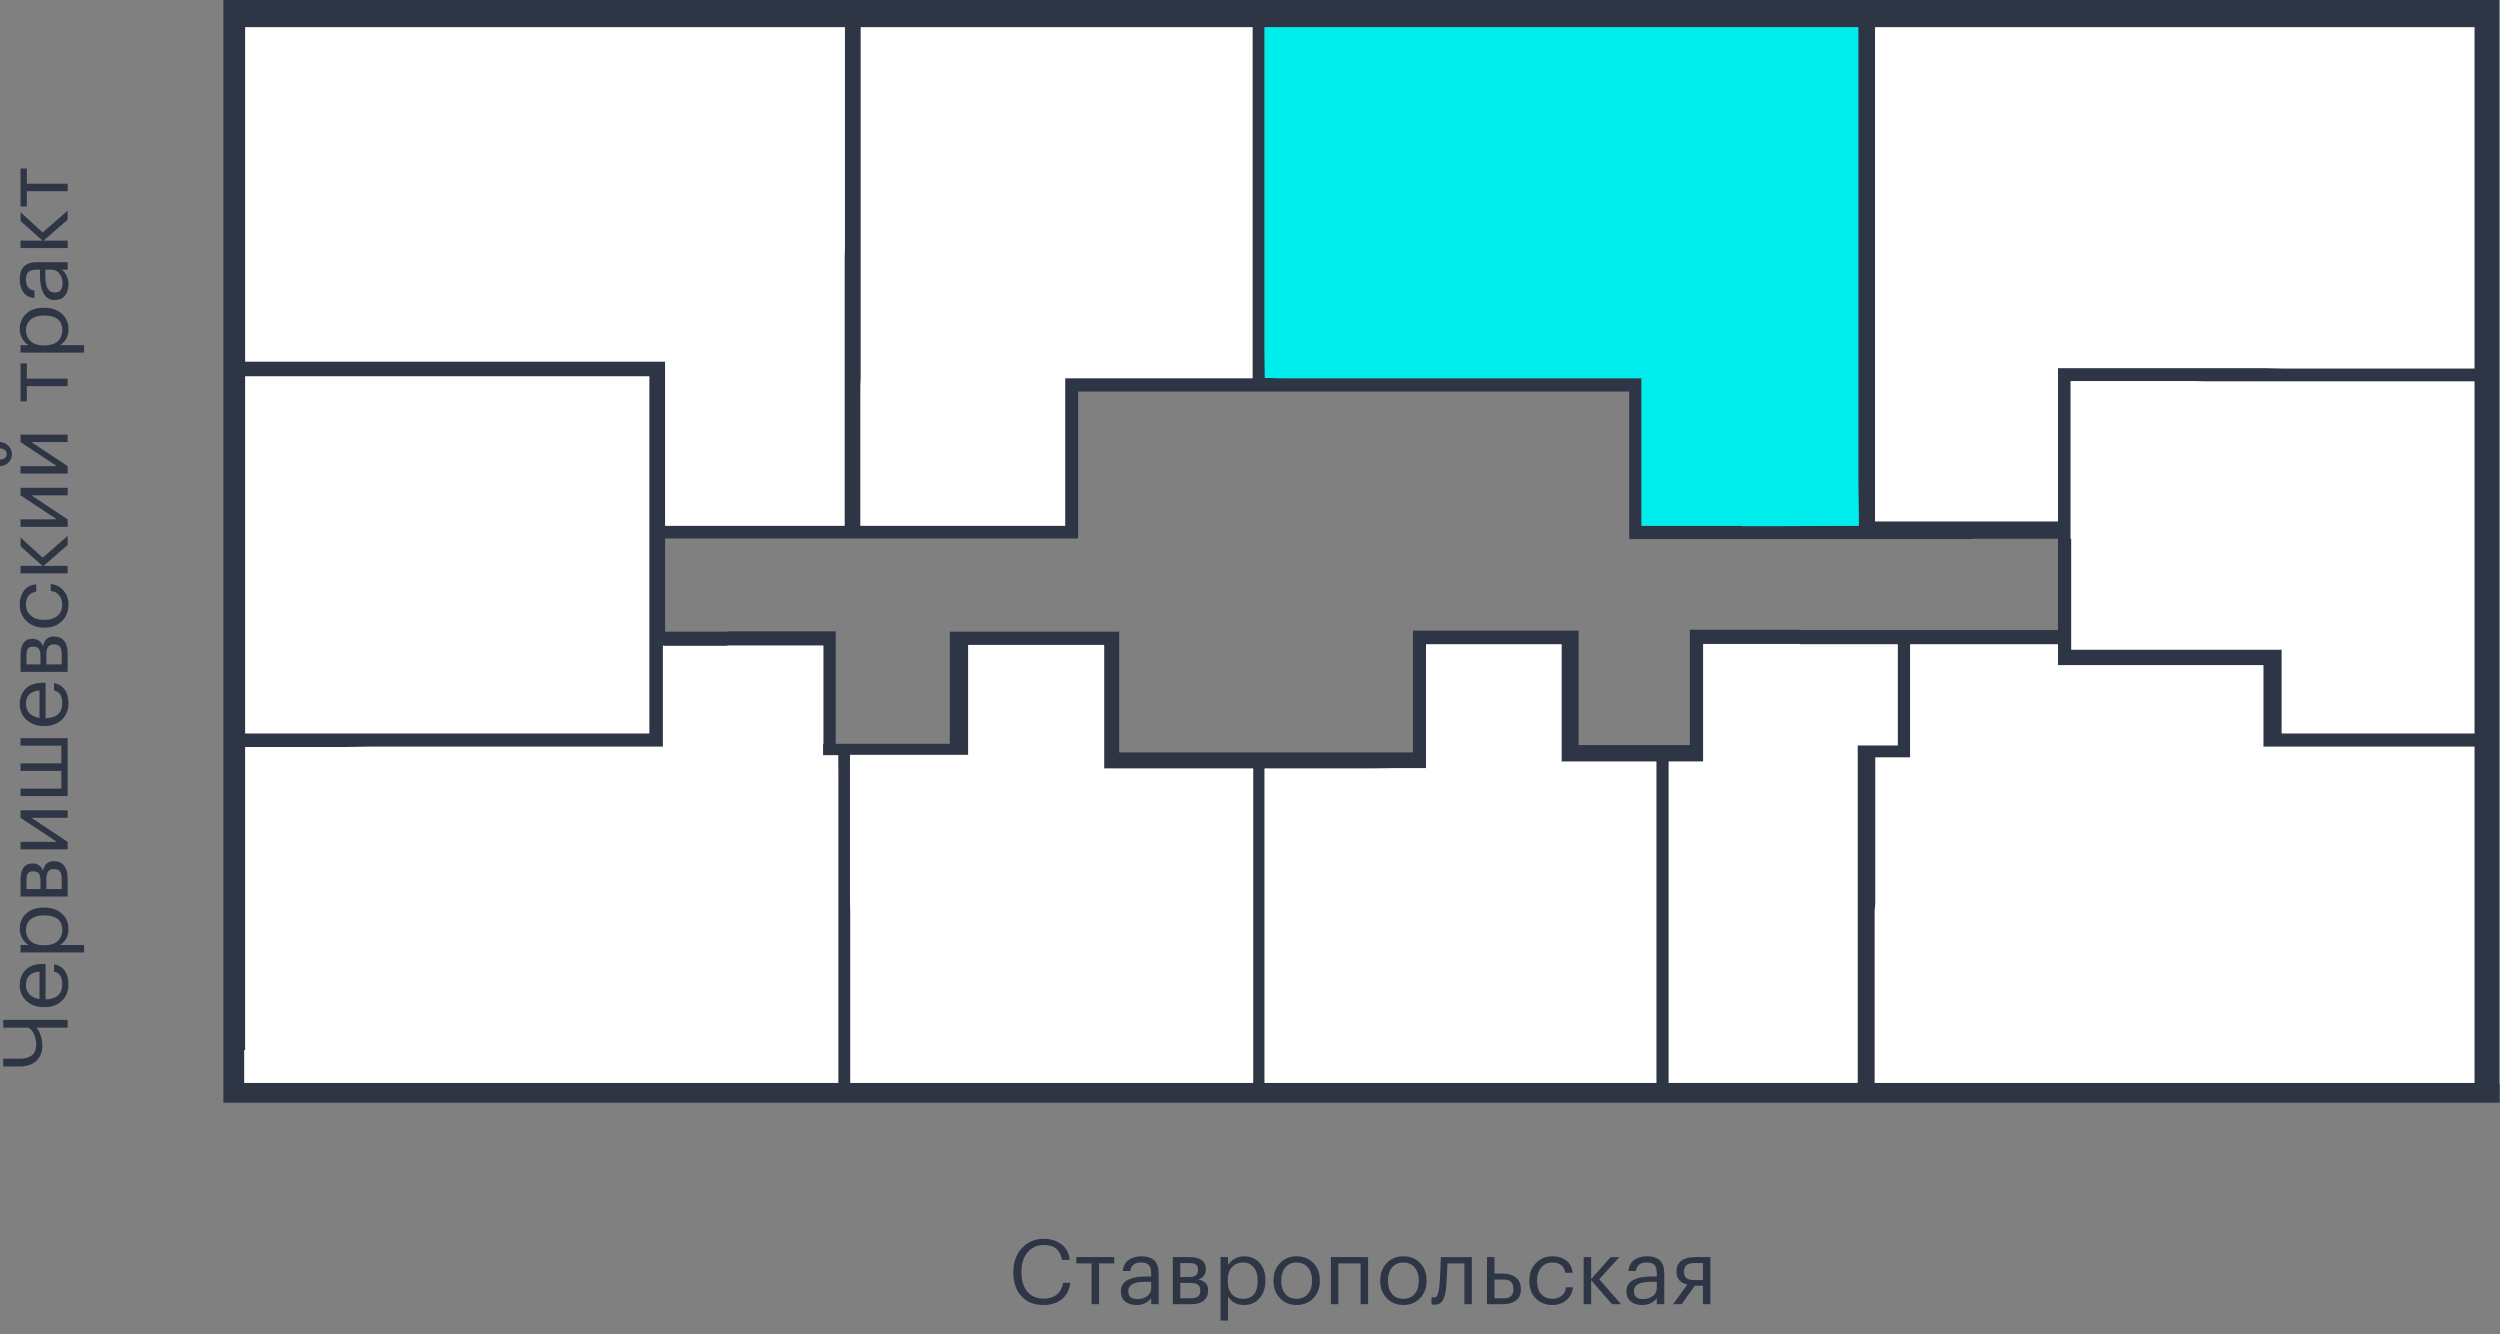
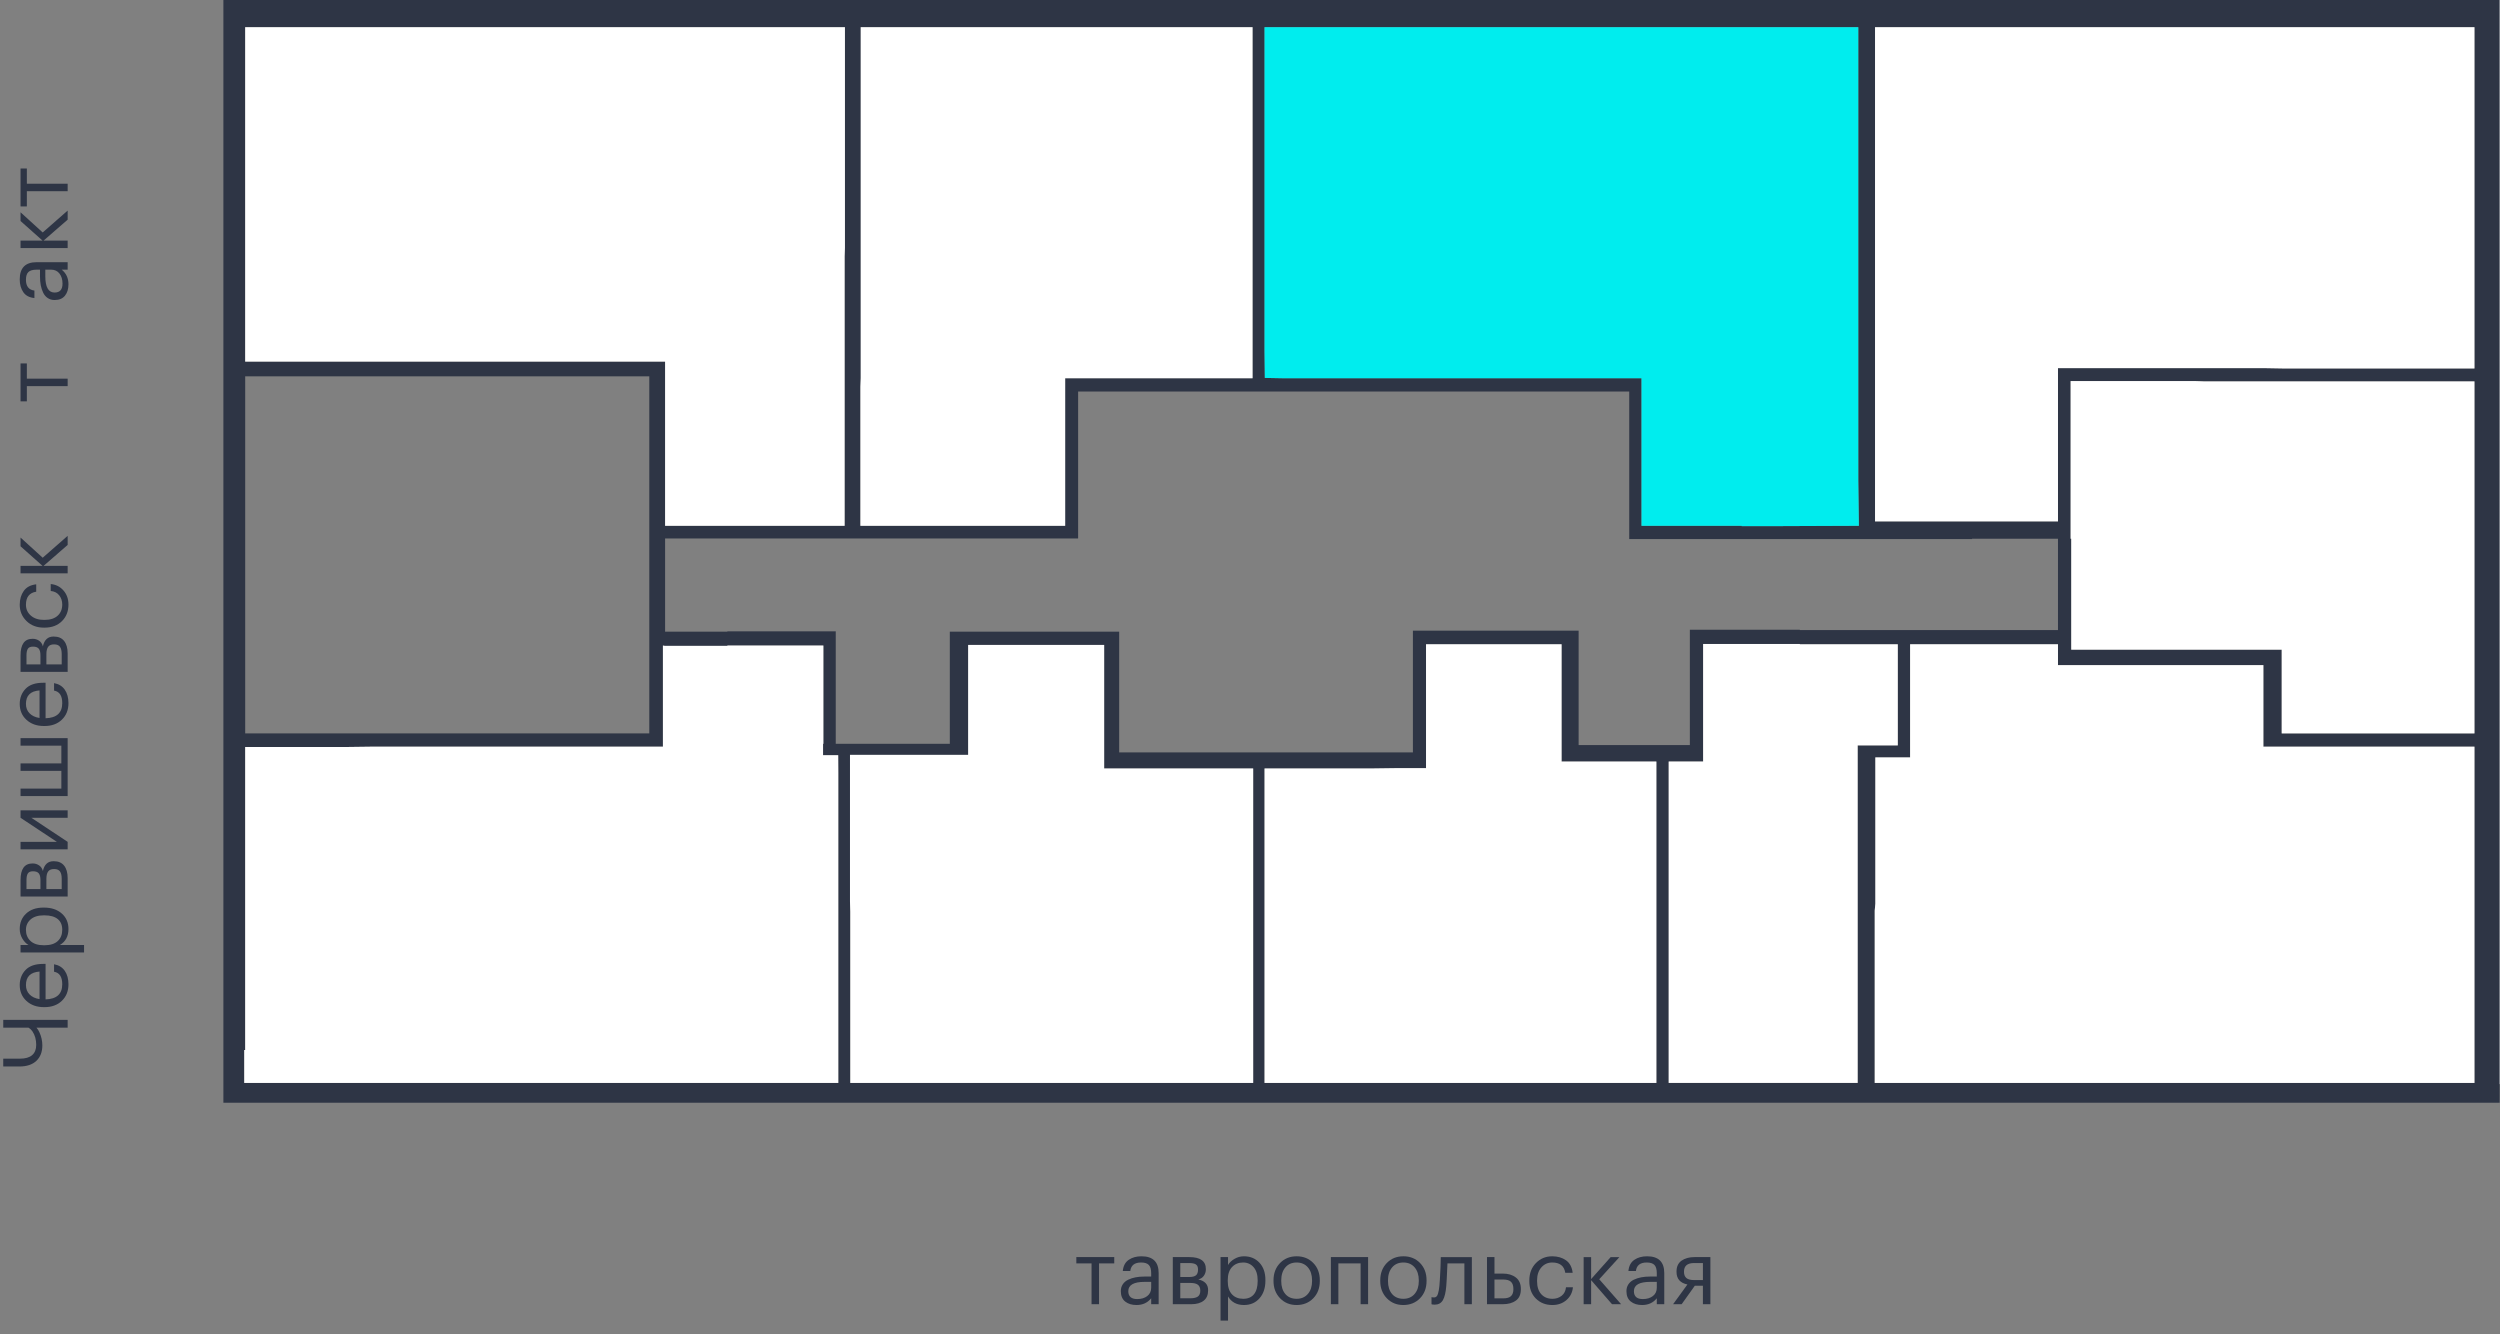
<svg xmlns="http://www.w3.org/2000/svg" version="1.1" id="Слой_1" x="0px" y="0px" viewBox="0 0 695.543 371.158" style="enable-background:new 0 0 695.543 371.158;" xml:space="preserve">
  <rect x="0" y="0" width="695.543" height="371.158" fill="#808080" stroke="none" />
  <style type="text/css">.st0{fill:#2E3545;}
	.st1{fill:#FFFFFF;}
	.st2{fill:#00EDEE;}</style>
  <g>
    <path class="st0" d="M18.822,285.917h-8.671c0.334,0.384,0.61,0.819,0.827,1.303   c0.534,1.17,0.802,2.381,0.802,3.633c0,1.805-0.552,3.234-1.654,4.286   c-1.102,1.052-2.69,1.579-4.761,1.579H0.902v-2.18h4.687   c1.47,0,2.585-0.325,3.346-0.977c0.76-0.652,1.14-1.604,1.14-2.857   c0-1.471-0.351-2.723-1.052-3.76c-0.317-0.451-0.677-0.792-1.078-1.027h-7.042v-2.18   h17.919V285.917z" />
    <path class="st0" d="M19.047,273.862c0,1.871-0.61,3.396-1.829,4.574   c-1.22,1.178-2.824,1.767-4.811,1.767h-0.201c-1.971,0-3.583-0.572-4.837-1.717   c-1.253-1.144-1.879-2.619-1.879-4.423c0-1.671,0.538-3.071,1.616-4.198   c1.077-1.128,2.711-1.692,4.899-1.692h0.677v9.874c3.091-0.1,4.636-1.503,4.636-4.211   c0-2.055-0.76-3.215-2.28-3.484v-2.08c1.303,0.235,2.298,0.844,2.983,1.829   C18.706,271.089,19.047,272.342,19.047,273.862z M11.002,270.303   c-2.522,0.185-3.784,1.437-3.784,3.76c0,1.052,0.334,1.921,1.002,2.605   c0.669,0.685,1.596,1.12,2.782,1.303C11.002,277.972,11.002,270.303,11.002,270.303z" />
    <path class="st0" d="M5.715,264.99v-2.08h2.205c-0.668-0.383-1.24-0.985-1.716-1.804   c-0.476-0.819-0.714-1.696-0.714-2.632c0-1.754,0.592-3.187,1.778-4.297   c1.187-1.112,2.791-1.667,4.812-1.667h0.201c2.021,0,3.655,0.548,4.899,1.642   c1.245,1.094,1.867,2.535,1.867,4.323c0,2.005-0.793,3.484-2.381,4.436h6.717v2.08   H5.715z M17.318,258.675c0-1.303-0.421-2.298-1.266-2.983   c-0.843-0.684-2.067-1.027-3.671-1.027h-0.201c-1.587,0-2.81,0.38-3.671,1.14   c-0.861,0.761-1.291,1.725-1.291,2.895c0,1.27,0.422,2.302,1.266,3.095   c0.844,0.793,2.076,1.19,3.697,1.19h0.201c1.62,0,2.849-0.389,3.684-1.166   C16.901,261.043,17.318,259.995,17.318,258.675z" />
    <path class="st0" d="M5.715,249.428v-4.587c0-3.074,1.112-4.611,3.333-4.611h0.075   c0.635,0,1.216,0.175,1.742,0.526c0.526,0.351,0.882,0.877,1.066,1.58   c0.401-1.821,1.387-2.732,2.957-2.732h0.074c1.271,0,2.231,0.413,2.883,1.24   c0.652,0.827,0.977,1.976,0.977,3.447v5.138H5.715z M7.369,247.347h3.884v-2.507   c0-0.869-0.158-1.491-0.476-1.867c-0.317-0.375-0.835-0.564-1.554-0.564H9.148   c-0.668,0-1.132,0.197-1.391,0.589s-0.389,1.015-0.389,1.867v2.481H7.369z M12.907,247.347   h4.261v-2.857c0-0.919-0.163-1.599-0.488-2.043c-0.326-0.443-0.857-0.664-1.592-0.664   h-0.075c-0.734,0-1.269,0.221-1.603,0.664c-0.334,0.444-0.502,1.124-0.502,2.043   C12.907,244.49,12.907,247.347,12.907,247.347z" />
    <path class="st0" d="M18.822,236.295H5.715v-2.08h10.1l-10.1-6.692v-2.08h13.107v2.08   H8.722l10.1,6.692C18.822,234.215,18.822,236.295,18.822,236.295z" />
    <path class="st0" d="M5.715,221.484v-2.08h11.353v-4.938H5.715v-2.079h11.353v-4.938H5.715   v-2.08h13.107v16.115H5.715z" />
    <path class="st0" d="M19.047,195.645c0,1.871-0.61,3.396-1.829,4.574s-2.824,1.767-4.811,1.767   h-0.201c-1.971,0-3.583-0.572-4.837-1.717c-1.253-1.144-1.879-2.619-1.879-4.423   c0-1.671,0.538-3.07,1.616-4.198c1.077-1.128,2.711-1.692,4.899-1.692h0.677v9.874   c3.091-0.1,4.636-1.503,4.636-4.211c0-2.055-0.76-3.215-2.28-3.484v-2.08   c1.303,0.235,2.298,0.844,2.983,1.829C18.706,192.872,19.047,194.125,19.047,195.645z    M11.002,192.086c-2.522,0.185-3.784,1.437-3.784,3.76c0,1.052,0.334,1.921,1.002,2.605   c0.669,0.685,1.596,1.12,2.782,1.303C11.002,199.755,11.002,192.086,11.002,192.086z" />
    <path class="st0" d="M5.715,186.924v-4.587c0-3.074,1.112-4.611,3.333-4.611h0.075   c0.635,0,1.216,0.175,1.742,0.526c0.526,0.351,0.882,0.877,1.066,1.58   c0.401-1.821,1.387-2.732,2.957-2.732h0.074c1.271,0,2.231,0.413,2.883,1.24   c0.652,0.827,0.977,1.976,0.977,3.447v5.138C18.822,186.924,5.715,186.924,5.715,186.924z    M7.369,184.844h3.884v-2.507c0-0.869-0.158-1.491-0.476-1.867   c-0.317-0.375-0.835-0.564-1.554-0.564H9.148c-0.668,0-1.132,0.197-1.391,0.589   s-0.389,1.015-0.389,1.867v2.481H7.369z M12.907,184.844h4.261v-2.857   c0-0.919-0.163-1.599-0.488-2.043c-0.326-0.443-0.857-0.664-1.592-0.664h-0.075   c-0.734,0-1.269,0.221-1.603,0.664c-0.334,0.444-0.502,1.124-0.502,2.043   C12.907,181.987,12.907,184.844,12.907,184.844z" />
    <path class="st0" d="M19.047,168.204c0,1.871-0.605,3.409-1.817,4.611   c-1.21,1.203-2.819,1.805-4.823,1.805h-0.201c-1.971,0-3.583-0.614-4.837-1.843   c-1.253-1.228-1.879-2.735-1.879-4.524c0-1.503,0.371-2.782,1.115-3.834   c0.743-1.052,1.901-1.67,3.471-1.854v2.055c-1.905,0.301-2.857,1.512-2.857,3.633   c0,1.22,0.456,2.227,1.366,3.021c0.911,0.793,2.117,1.19,3.621,1.19h0.201   c1.57,0,2.781-0.389,3.633-1.166c0.853-0.777,1.278-1.816,1.278-3.119   c0-0.986-0.279-1.834-0.839-2.544c-0.56-0.71-1.349-1.116-2.368-1.216v-1.929   c1.437,0.134,2.619,0.731,3.546,1.792C18.584,165.343,19.047,166.649,19.047,168.204z" />
    <path class="st0" d="M12.13,157.428h6.692v2.08H5.715v-2.08h6.114l-6.114-5.438v-2.431   l6.164,5.614l6.943-6.09v2.531L12.13,157.428z" />
-     <path class="st0" d="M18.822,146.576H5.715v-2.08h10.1l-10.1-6.692v-2.08h13.107v2.08   H8.722l10.1,6.692C18.822,144.496,18.822,146.576,18.822,146.576z" />
-     <path class="st0" d="M3.308,126.377c0,0.902-0.313,1.67-0.939,2.306   C1.742,129.318,0.952,129.651,0,129.685v-1.805c1.237-0.1,1.855-0.601,1.855-1.503   c0-0.986-0.618-1.537-1.855-1.654v-1.755c0.952,0.067,1.742,0.422,2.369,1.066   C2.995,124.677,3.308,125.458,3.308,126.377z M18.822,131.765H5.715v-2.08h10.1   L5.715,122.993v-2.08h13.107v2.08H8.722l10.1,6.692   C18.822,129.685,18.822,131.765,18.822,131.765z" />
    <path class="st0" d="M7.469,101.114v4.236h11.353v2.079H7.469v4.236H5.715v-10.552H7.469z" />
-     <path class="st0" d="M5.715,98.107v-2.08h2.205c-0.668-0.383-1.24-0.985-1.716-1.804   C5.727,93.404,5.489,92.527,5.489,91.591c0-1.754,0.592-3.187,1.778-4.297   c1.187-1.112,2.791-1.667,4.812-1.667h0.201c2.021,0,3.655,0.548,4.899,1.642   c1.245,1.094,1.867,2.535,1.867,4.323c0,2.005-0.793,3.484-2.381,4.436h6.717v2.08   C23.383,98.107,5.715,98.107,5.715,98.107z M17.318,91.792c0-1.303-0.421-2.298-1.266-2.983   c-0.843-0.684-2.067-1.027-3.671-1.027h-0.201c-1.587,0-2.81,0.38-3.671,1.14   c-0.861,0.761-1.291,1.725-1.291,2.895c0,1.27,0.422,2.302,1.266,3.095   c0.844,0.793,2.076,1.19,3.697,1.19h0.201c1.62,0,2.849-0.389,3.684-1.166   C16.901,94.16,17.318,93.111,17.318,91.792z" />
    <path class="st0" d="M19.047,79.111c0,1.287-0.321,2.334-0.965,3.145   c-0.643,0.811-1.608,1.216-2.895,1.216c-0.718,0-1.348-0.179-1.892-0.538   c-0.543-0.36-0.969-0.857-1.278-1.492c-0.309-0.634-0.535-1.328-0.677-2.08   c-0.142-0.752-0.213-1.569-0.213-2.456v-1.879H10.175c-1.052,0-1.808,0.217-2.268,0.652   c-0.459,0.434-0.689,1.152-0.689,2.155c0,1.805,0.786,2.807,2.356,3.007v2.08   c-1.403-0.134-2.434-0.68-3.095-1.641c-0.66-0.961-0.989-2.144-0.989-3.547   c0-3.191,1.562-4.787,4.686-4.787h8.647v2.08h-1.654   C18.421,76.028,19.047,77.39,19.047,79.111z M17.393,78.91c0-1.136-0.279-2.067-0.839-2.794   c-0.56-0.727-1.332-1.09-2.318-1.09h-1.63v1.804c0,3.041,0.861,4.561,2.581,4.561   C16.658,81.391,17.393,80.564,17.393,78.91z" />
    <path class="st0" d="M12.13,66.931h6.692v2.08H5.715v-2.08h6.114l-6.114-5.438v-2.431   l6.164,5.614l6.943-6.09v2.531L12.13,66.931z" />
    <path class="st0" d="M7.469,46.881v4.236h11.353v2.079H7.469V57.433H5.715V46.881H7.469z" />
  </g>
  <g>
-     <path class="st0" d="M290.306,363.079c-2.59,0-4.634-0.818-6.129-2.456   c-1.495-1.638-2.241-3.842-2.241-6.616V353.806c0-2.656,0.793-4.845,2.38-6.566   c1.587-1.72,3.6-2.581,6.039-2.581c1.956,0,3.606,0.51,4.95,1.529   c1.346,1.02,2.119,2.465,2.319,4.336h-2.156c-0.251-1.387-0.781-2.423-1.591-3.108   c-0.812-0.684-1.976-1.027-3.496-1.027c-1.856,0-3.351,0.672-4.487,2.017   c-1.136,1.345-1.705,3.137-1.705,5.375v0.201c0,2.289,0.549,4.081,1.642,5.376   c1.095,1.295,2.602,1.942,4.524,1.942c1.487,0,2.702-0.371,3.647-1.115   c0.944-0.743,1.534-1.834,1.768-3.271h2.029c-0.302,2.022-1.112,3.555-2.431,4.599   C294.049,362.557,292.36,363.079,290.306,363.079z" />
    <path class="st0" d="M310.004,351.5H305.768v11.353h-2.08v-11.353h-4.234v-1.754h10.55V351.5z" />
    <path class="st0" d="M316.194,363.079c-1.287,0-2.335-0.321-3.145-0.965   c-0.812-0.643-1.216-1.608-1.216-2.895c0-0.718,0.177-1.348,0.538-1.892   c0.359-0.543,0.855-0.969,1.491-1.278c0.634-0.309,1.328-0.535,2.08-0.677   c0.751-0.142,1.57-0.213,2.456-0.213h1.88v-0.952c0-1.052-0.218-1.808-0.653-2.268   c-0.434-0.459-1.152-0.689-2.156-0.689c-1.803,0-2.806,0.786-3.006,2.356h-2.08   c0.133-1.403,0.681-2.434,1.642-3.095c0.961-0.66,2.142-0.989,3.545-0.989   c3.192,0,4.787,1.562,4.787,4.686v8.647h-2.078v-1.654   C319.275,362.453,317.913,363.079,316.194,363.079z M316.394,361.425   c1.136,0,2.068-0.279,2.794-0.839c0.726-0.56,1.091-1.332,1.091-2.318v-1.63h-1.805   c-3.041,0-4.562,0.861-4.562,2.581C313.911,360.689,314.74,361.425,316.394,361.425z" />
    <path class="st0" d="M326.293,349.746h4.587c3.074,0,4.611,1.112,4.611,3.333v0.075   c0,0.635-0.175,1.216-0.526,1.742s-0.877,0.882-1.579,1.066   c1.819,0.401,2.731,1.387,2.731,2.957v0.074c0,1.271-0.414,2.231-1.24,2.883   c-0.828,0.652-1.976,0.977-3.447,0.977h-5.138V349.746z M328.374,351.4v3.884h2.507   c0.869,0,1.491-0.158,1.866-0.476c0.377-0.317,0.565-0.835,0.565-1.554v-0.074   c0-0.668-0.198-1.132-0.589-1.391c-0.394-0.259-1.016-0.389-1.866-0.389H328.374z    M328.374,356.939v4.261h2.857c0.918,0,1.599-0.163,2.042-0.488   c0.443-0.326,0.665-0.857,0.665-1.592v-0.075c0-0.734-0.222-1.269-0.665-1.603   s-1.124-0.502-2.042-0.502H328.374z" />
    <path class="st0" d="M339.577,349.746h2.08v2.205c0.383-0.668,0.985-1.24,1.805-1.716   c0.818-0.476,1.695-0.714,2.631-0.714c1.754,0,3.186,0.592,4.297,1.778   c1.112,1.187,1.666,2.791,1.666,4.812v0.201c0,2.021-0.547,3.655-1.642,4.899   c-1.093,1.245-2.535,1.867-4.322,1.867c-2.005,0-3.484-0.793-4.436-2.381v6.717h-2.08   V349.746z M345.891,361.349c1.303,0,2.299-0.421,2.984-1.266   c0.685-0.843,1.028-2.067,1.028-3.671v-0.201c0-1.587-0.381-2.81-1.142-3.671   c-0.759-0.861-1.723-1.291-2.894-1.291c-1.269,0-2.301,0.422-3.094,1.266   c-0.795,0.844-1.191,2.076-1.191,3.697v0.201c0,1.62,0.388,2.849,1.165,3.684   C343.523,360.932,344.572,361.349,345.891,361.349z" />
    <path class="st0" d="M360.727,363.079c-1.854,0-3.388-0.63-4.597-1.892   c-1.211-1.261-1.817-2.853-1.817-4.775v-0.201c0-1.955,0.606-3.558,1.817-4.811   c1.209-1.253,2.751-1.879,4.624-1.879c1.87,0,3.412,0.622,4.624,1.866   c1.211,1.245,1.817,2.845,1.817,4.8v0.2c0,1.972-0.61,3.58-1.829,4.825   C364.145,362.457,362.599,363.079,360.727,363.079z M360.753,361.349   c1.303,0,2.343-0.451,3.121-1.353c0.775-0.901,1.165-2.097,1.165-3.583v-0.175   c0-1.52-0.39-2.732-1.165-3.634c-0.777-0.901-1.817-1.353-3.121-1.353   c-1.322,0-2.366,0.452-3.133,1.353c-0.769,0.902-1.154,2.106-1.154,3.609v0.201   c0,1.52,0.381,2.724,1.142,3.609C358.367,360.908,359.415,361.349,360.753,361.349z" />
    <path class="st0" d="M378.546,351.5h-6.19v11.353h-2.08v-13.107h10.351v13.107h-2.08V351.5z" />
    <path class="st0" d="M390.424,363.079c-1.854,0-3.388-0.63-4.597-1.892   c-1.211-1.261-1.817-2.853-1.817-4.775v-0.201c0-1.955,0.606-3.558,1.817-4.811   c1.209-1.253,2.751-1.879,4.624-1.879c1.87,0,3.412,0.622,4.624,1.866   c1.211,1.245,1.817,2.845,1.817,4.8v0.2c0,1.972-0.61,3.58-1.829,4.825   C393.843,362.457,392.297,363.079,390.424,363.079z M390.451,361.349   c1.303,0,2.343-0.451,3.12-1.353c0.775-0.901,1.165-2.097,1.165-3.583v-0.175   c0-1.52-0.39-2.732-1.165-3.634c-0.777-0.901-1.817-1.353-3.12-1.353   c-1.322,0-2.366,0.452-3.133,1.353c-0.769,0.902-1.154,2.106-1.154,3.609v0.201   c0,1.52,0.381,2.724,1.142,3.609C388.065,360.908,389.113,361.349,390.451,361.349z" />
    <path class="st0" d="M402.38,357.791c-0.151,1.804-0.467,3.119-0.952,3.947   c-0.485,0.827-1.244,1.241-2.28,1.241c-0.218,0-0.443-0.017-0.677-0.05l-0.2-0.075   v-1.98l0.175,0.051c0.167,0.034,0.343,0.05,0.526,0.05   c0.267,0,0.487-0.08,0.663-0.239c0.175-0.158,0.318-0.413,0.426-0.764   c0.11-0.351,0.19-0.681,0.239-0.99c0.051-0.309,0.108-0.747,0.175-1.315   c0.067-0.602,0.167-2.306,0.302-5.113l0.073-2.806h8.648v13.107h-2.08v-11.353h-4.711   C402.555,355.109,402.447,357.206,402.38,357.791z" />
    <path class="st0" d="M413.708,349.746h2.08v4.586h2.331c1.47,0,2.672,0.36,3.608,1.078   c0.936,0.719,1.403,1.788,1.403,3.208v0.074c0,1.438-0.463,2.49-1.391,3.158   c-0.926,0.668-2.133,1.002-3.62,1.002h-4.411V349.746z M418.243,361.225   c1.003,0,1.721-0.213,2.156-0.639c0.434-0.426,0.653-1.056,0.653-1.893v-0.074   c0-0.902-0.222-1.566-0.665-1.993c-0.443-0.426-1.156-0.639-2.144-0.639h-2.456v5.239   H418.243z" />
    <path class="st0" d="M431.9,363.079c-1.87,0-3.408-0.605-4.611-1.817   c-1.201-1.21-1.803-2.819-1.803-4.823v-0.201c0-1.971,0.614-3.583,1.842-4.837   c1.228-1.253,2.735-1.879,4.524-1.879c1.503,0,2.782,0.371,3.834,1.115   c1.052,0.743,1.67,1.901,1.854,3.471h-2.054c-0.302-1.905-1.513-2.857-3.634-2.857   c-1.22,0-2.227,0.456-3.021,1.366c-0.793,0.911-1.191,2.117-1.191,3.621v0.201   c0,1.57,0.39,2.781,1.167,3.633s1.817,1.278,3.12,1.278   c0.985,0,1.834-0.279,2.543-0.839c0.71-0.56,1.116-1.349,1.216-2.368h1.929   c-0.135,1.437-0.73,2.619-1.793,3.546C434.762,362.616,433.454,363.079,431.9,363.079z" />
    <path class="st0" d="M442.677,356.162v6.692h-2.08v-13.107h2.08v6.115l5.439-6.115h2.431   l-5.615,6.164l6.09,6.943h-2.531L442.677,356.162z" />
    <path class="st0" d="M456.864,363.079c-1.287,0-2.335-0.321-3.145-0.965   c-0.812-0.643-1.216-1.608-1.216-2.895c0-0.718,0.177-1.348,0.538-1.892   c0.359-0.543,0.855-0.969,1.491-1.278c0.634-0.309,1.328-0.535,2.08-0.677   c0.75-0.142,1.57-0.213,2.456-0.213h1.88v-0.952c0-1.052-0.218-1.808-0.653-2.268   c-0.434-0.459-1.152-0.689-2.156-0.689c-1.803,0-2.806,0.786-3.006,2.356h-2.08   c0.133-1.403,0.681-2.434,1.642-3.095c0.961-0.66,2.142-0.989,3.545-0.989   c3.192,0,4.787,1.562,4.787,4.686v8.647h-2.078v-1.654   C459.946,362.453,458.583,363.079,456.864,363.079z M457.064,361.425   c1.136,0,2.068-0.279,2.794-0.839c0.726-0.56,1.091-1.332,1.091-2.318v-1.63h-1.805   c-3.041,0-4.562,0.861-4.562,2.581C454.582,360.689,455.41,361.425,457.064,361.425z" />
    <path class="st0" d="M467.865,362.853h-2.382l3.985-5.488c-2.021-0.417-3.033-1.587-3.033-3.509   v-0.075c0-1.37,0.467-2.384,1.403-3.044c0.936-0.661,2.139-0.99,3.61-0.99h4.409   v13.107h-2.078v-5.138h-2.256L467.865,362.853z M471.322,351.4   c-1.87,0-2.806,0.793-2.806,2.38v0.075c0,0.752,0.216,1.321,0.653,1.704   c0.432,0.384,1.152,0.577,2.154,0.577h2.458v-4.737H471.322z" />
  </g>
  <path class="st0" d="M695.555,95.384V17.231V7.56V0h-7.121H533.094h-27.428h-142.065h-27.429h-85.011  h-27.429H81.403H62.15v7.56v137.318v19.341v30.066v19.341v78.505v9.151v0.343v5.174  h633.293v-5.174h0.112v-88.088v-20.044v-78.066h0.088V95.384H695.555z M351.82,63.033  l0-2.022V7.56h11.78H517.006v126.154l0.16,12.571l-21.699,0.088h-10.901v-0.088  h-27.868v-37.363v-3.692h-3.604h-66.989h-2.198h-27.253l-4.758-0.087l-0.077-7.385V63.033z   M239.381,107.604l0.088-2.374V7.56h96.703h12.308v45.363v2.286v18.549v2.461v29.011H300.919  h-2.374h-2.198v2.286V146.285h-26.286h-1.407h-2.286h-1.407h-25.582V107.604z M264.963,149.802  h27.692h3.956h3.341V146.285v-37.363h24.088l13.45,0h115.789v35.516v1.846v3.692h31.287  h10.901h21.538h4.659h26.989v-0.088h23.912v25.407h-13.626h-58.198v-0.088h-26.901h-3.692  v3.956v2.901v25.231h-30.945v-28.044v-3.78h-2.11h-2.725h-10.901h-21.978h-4.308h-0.088  h-3.996v3.956v29.901h-32.048h-4.659h-45.011v-29.901v-3.692h-4.396h-1.319h-3.692h-5.538  h-4.044h-4.484h-18.549h-5.099v3.516v2.286v25.407h-27.78h-3.253h-0.703v-27.341v-3.956  h-30.154v0.088H185.043v-25.934h49.942h4.396H264.963z M68.216,149.802v-3.692v-41.41h112.427  v72.475l0,0v2.516v24.352H68.216V149.802z M81.403,7.56h142.329h11.341v61.362l-0.088,2.374  V146.285H185.043v-45.685H68.216V7.56H81.403z M233.227,250.813h-0v2.813v47.657H67.953  v-9.151h0.264v-84.307h28.483l6.857-0.088h77.186h1.846l1.846-0v-3.78v-24.352  l0.528,0.088h17.407v-0.088h26.704v27.341h-0.088v1.407v1.758h4.215l0.026,4.923V250.813z   M348.655,224.439v26.813v2.637v47.393H236.568v-47.657l-0.088-2.813v-35.78v-5.011h27.78  h2.725h2.374v-3.165v-27.429h18.549h19.287v30.769v1.934v1.67h1.846h1.846h37.768V224.439z   M460.831,301.283H351.82v-47.393v-2.637v-37.45h29.714l6.593-0.088h5.538h3.077v-1.407  v-2.286v-30.769h26.725h10.989v25.846v2.286v2.725v1.758h26.374V301.283z M516.831,209.406  v1.319v90.558H464.259v-89.415h5.89h3.692v-2.286v-2.374v-28.044h24.352h2.198h0.352v0.088  h27.253v28.132h-11.165V209.406z M688.435,213.538v87.745H521.578v-47.921l0.176-1.934v-35.868  v-4.835h6.33h2.11h1.231v-1.758v-1.582v-28.132h27.516v0h13.626v1.494v4.308h7.033  h50.11v18.989v3.692h2.286h2.813h18.286h6.418h28.923V213.538z M688.435,193.494v10.549  h-53.626v-18.989v-4.308h-2.198h-56.352v-30.857h-0.176v-2.725v-2.11v-39.033h17.846h6.593  h10.286l2.374,0.088h16.791h5.011h53.45V193.494z M688.435,17.231v85.274h-53.538  l-5.011-0.088H575.028h-2.461v1.846v1.319v0.44v39.033h-23.912h-26.989v-27.165v-6.945V71.033  v-2.549V7.56h11.429h155.34V17.231z" />
  <g>
    <polygon class="st1" points="695.555,95.384 695.555,17.231 695.555,7.56 695.555,0 695.443,0    695.443,301.626 695.555,301.626 695.555,213.538 695.555,193.494 695.555,115.428    695.643,115.428 695.643,95.384  " />
    <polygon class="st1" points="516.831,210.725 516.831,209.406 516.831,207.384 527.995,207.384    527.995,179.252 500.743,179.252 500.743,179.164 500.391,179.164 498.193,179.164    473.842,179.164 473.842,207.208 473.842,209.582 473.842,211.868 470.149,211.868    464.259,211.868 464.259,301.283 516.831,301.283  " />
    <polygon class="st1" points="688.435,213.538 688.435,207.736 659.512,207.736 653.094,207.736    634.808,207.736 631.995,207.736 629.71,207.736 629.71,204.043 629.71,185.055    579.6,185.055 572.567,185.055 572.567,180.747 572.567,179.252 558.94,179.252    558.94,179.252 531.424,179.252 531.424,207.384 531.424,208.966 531.424,210.725    530.193,210.725 528.083,210.725 521.754,210.725 521.754,215.56 521.754,251.428    521.578,253.362 521.578,301.283 688.435,301.283  " />
    <polygon class="st1" points="688.435,193.494 688.435,106.11 634.984,106.11 629.973,106.11    613.182,106.11 610.808,106.022 600.523,106.022 593.929,106.022 576.083,106.022    576.083,145.055 576.083,147.164 576.083,149.89 576.259,149.89 576.259,180.747    632.611,180.747 634.808,180.747 634.808,185.055 634.808,204.043 688.435,204.043  " />
    <polygon class="st1" points="434.457,207.384 434.457,205.098 434.457,179.252 423.468,179.252    396.743,179.252 396.743,210.021 396.743,212.307 396.743,213.714 393.666,213.714    388.128,213.714 381.534,213.802 351.82,213.802 351.82,251.252 351.82,253.889    351.82,301.283 460.831,301.283 460.831,211.868 434.457,211.868 434.457,210.109  " />
    <polygon class="st1" points="348.655,301.283 348.655,253.889 348.655,251.252 348.655,224.439    348.655,213.802 310.888,213.802 309.042,213.802 307.195,213.802 307.195,212.131    307.195,210.197 307.195,179.428 287.908,179.428 269.359,179.428 269.359,206.857    269.359,210.021 266.985,210.021 264.26,210.021 236.48,210.021 236.48,215.032    236.48,250.813 236.568,253.626 236.568,301.283  " />
    <polygon class="st1" points="688.435,17.231 688.435,7.56 533.094,7.56 521.666,7.56    521.666,68.483 521.666,71.033 521.666,110.945 521.666,117.89 521.666,145.055    548.655,145.055 572.567,145.055 572.567,106.022 572.567,105.582 572.567,104.263    572.567,102.417 575.028,102.417 629.885,102.417 634.896,102.505 688.435,102.505  " />
    <polygon class="st2" points="363.6,7.56 351.82,7.56 351.82,61.011 351.82,63.033    351.82,97.758 351.897,105.143 356.655,105.231 383.908,105.231 386.106,105.231 453.095,105.231    456.699,105.231 456.699,108.923 456.699,146.285 484.567,146.285 484.567,146.373    495.468,146.373 517.167,146.285 517.006,133.714 517.006,7.56  " />
    <polygon class="st1" points="233.227,253.626 233.227,250.813 233.227,250.813 233.227,215.032    233.201,210.109 228.986,210.109 228.986,208.351 228.986,206.945 229.074,206.945    229.074,179.604 202.37,179.604 202.37,179.692 184.963,179.692 184.436,179.604    184.436,203.956 184.436,207.736 182.589,207.736 180.743,207.736 103.557,207.736    96.7,207.824 68.216,207.824 68.216,292.131 67.953,292.131 67.953,301.283 233.227,301.283     " />
-     <polygon class="st1" points="68.216,146.11 68.216,149.802 68.216,204.043 180.643,204.043    180.643,179.692 180.643,177.175 180.643,104.7 68.216,104.7  " />
    <polygon class="st1" points="239.469,7.56 239.469,105.231 239.381,107.604 239.381,146.285    264.963,146.285 266.37,146.285 268.656,146.285 270.062,146.285 296.348,146.285 296.348,107.516    296.348,105.231 298.546,105.231 300.919,105.231 348.48,105.231 348.48,76.22 348.48,73.758    348.48,55.209 348.48,52.923 348.48,7.56 336.172,7.56  " />
    <polygon class="st1" points="81.403,7.56 68.216,7.56 68.216,100.6 185.043,100.6    185.043,146.285 234.985,146.285 234.985,71.297 235.073,68.923 235.073,7.56 223.732,7.56  " />
  </g>
</svg>